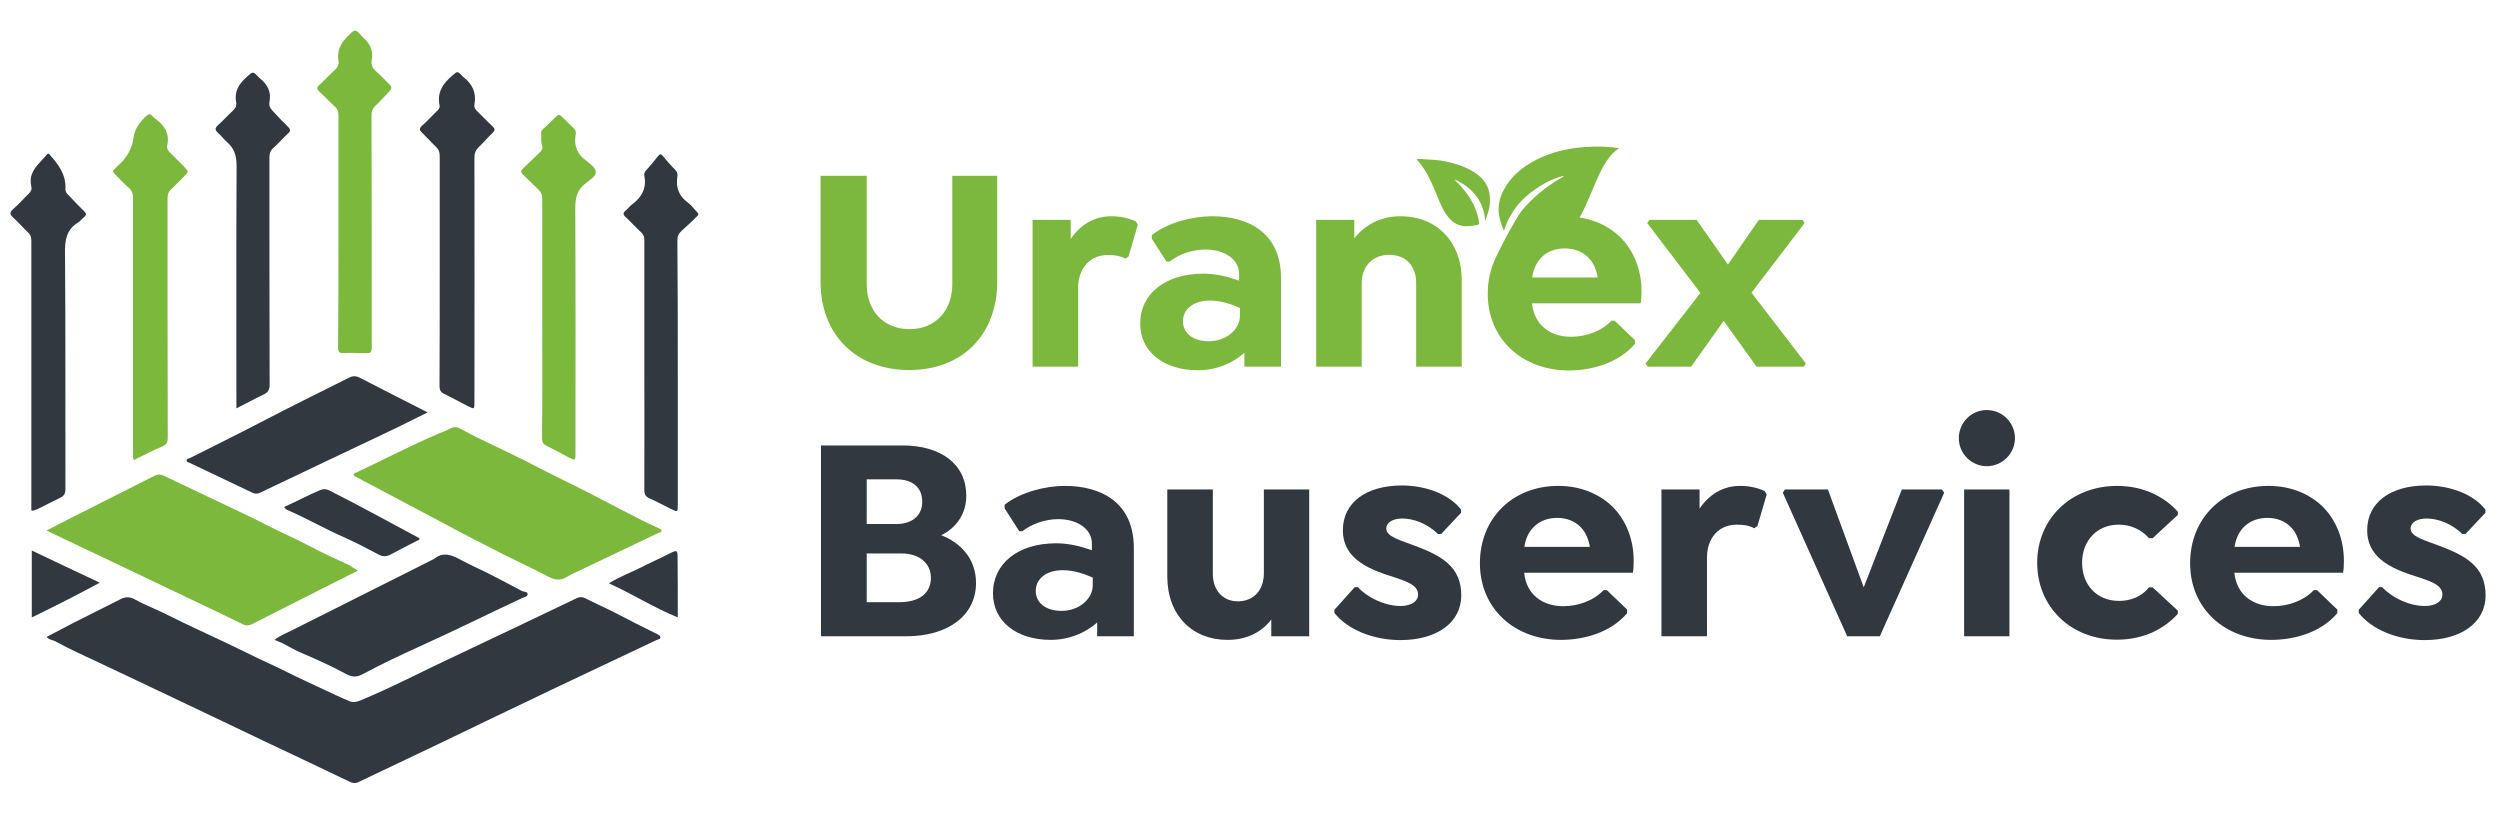
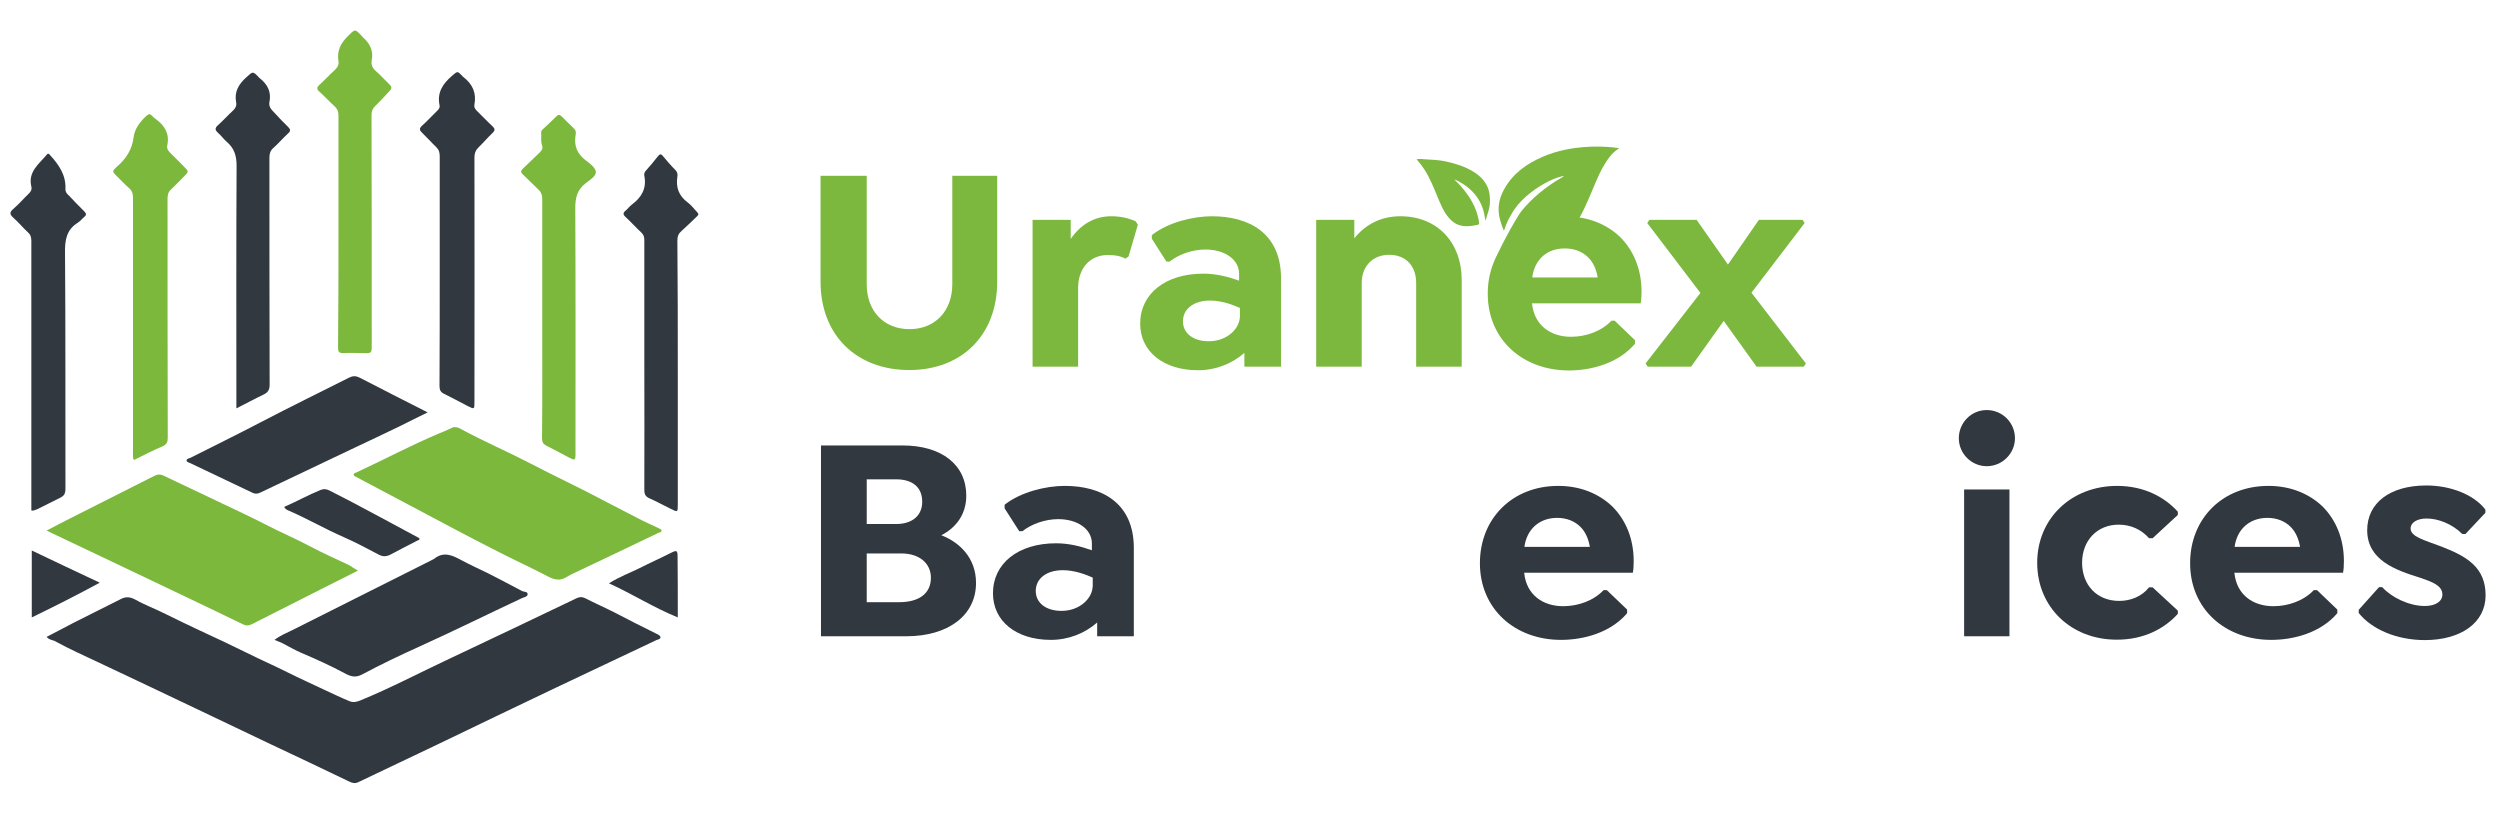
<svg xmlns="http://www.w3.org/2000/svg" version="1.1" id="Layer_1" x="0px" y="0px" viewBox="0 0 1180.3 396.2" style="enable-background:new 0 0 1180.3 396.2;" xml:space="preserve">
  <style type="text/css">
	.st0{fill:#313840;}
	.st1{fill:#7BB83C;}
	.st2{fill:#7BB83D;}
	.st3{fill:#7CB83D;}
</style>
  <path class="st0" d="M22,300.7c4.3-2.3,8.5-4.5,12.8-6.7c7.4-3.8,14.9-7.4,22.3-11.2c2.5-1.3,4.6-0.9,6.8,0.3  c4.6,2.6,9.6,4.4,14.3,6.8c5.4,2.7,10.9,5.3,16.4,7.9c7.4,3.4,14.8,6.9,22.1,10.5c6.2,3.1,12.6,5.9,18.8,9  c5.8,2.9,11.8,5.6,17.7,8.4c3.9,1.8,7.8,3.7,11.7,5.3c1.9,0.8,3.5,0.4,5.2-0.3c14.4-5.9,28.2-13.2,42.3-19.8c20-9.4,40-19,59.9-28.5  c1.3-0.6,2.5-0.7,3.9,0c4.7,2.4,9.5,4.5,14.2,6.9c6.5,3.4,13,6.7,19.5,9.9c0.8,0.4,1.8,0.8,1.9,1.6c0.1,1-1.2,1.1-1.9,1.4  c-16.3,7.8-32.7,15.4-49,23.2c-18.1,8.6-36.1,17.3-54.2,26c-12.5,6-25.1,11.9-37.6,17.9c-1.5,0.7-2.8,0.4-4.2-0.3  c-12.7-6.1-25.5-12.2-38.3-18.2c-18.3-8.7-36.6-17.5-55-26.2c-8.6-4.1-17.2-8.1-25.8-12.2c-6.5-3-13-6-19.3-9.4  C25.3,302.1,23.3,302.3,22,300.7z" />
  <path class="st1" d="M169,269.4c-6,3-11.8,5.9-17.5,8.8c-10.9,5.5-21.8,11-32.6,16.5c-1.5,0.7-2.6,0.8-4.1,0.1  c-8.6-4.2-17.2-8.3-25.8-12.4c-8.7-4.1-17.4-8.3-26-12.4c-7.5-3.6-15-7.1-22.5-10.7c-5.9-2.8-11.9-5.6-18.5-8.8  c4-2.1,7.4-3.9,10.8-5.6c13.3-6.7,26.7-13.5,40-20.2c1.5-0.8,2.9-0.9,4.5-0.1c9.2,4.4,18.5,8.8,27.8,13.2c6.7,3.2,13.4,6.3,20,9.7  c7.1,3.7,14.5,6.8,21.6,10.6c6,3.2,12.2,5.9,18.3,8.8C166.2,267.7,167.4,268.5,169,269.4z" />
  <path class="st1" d="M214,201.7c1.9-0.2,2.8,0.4,3.7,0.9c10.7,5.8,21.9,10.6,32.7,16.2c8.6,4.5,17.4,8.7,26.1,13.1  c8.2,4.2,16.4,8.6,24.7,12.8c3.2,1.7,6.5,3.1,9.8,4.7c0.5,0.3,1.3,0.4,1.3,1.1c0,0.9-0.8,0.8-1.3,1c-13.7,6.6-27.4,13.1-41.1,19.6  c-0.9,0.4-1.8,1-2.7,1.5c-2.8,1.6-5.3,1.2-8.2-0.3c-8.9-4.6-18-8.8-26.9-13.4c-11.4-5.8-22.6-11.8-33.9-17.8  c-10-5.3-20-10.6-30-15.9c-0.5-0.3-1.3-0.4-1.2-1.2c0.1-0.7,0.9-0.8,1.4-1c13.1-6.1,25.9-12.9,39.2-18.5  C209.8,203.7,212.2,202.5,214,201.7z" />
  <path class="st0" d="M129.6,302.1c2.7-2.1,5.6-3.2,8.4-4.6c22-11.1,44.1-22.2,66.1-33.2c0.3-0.2,0.6-0.3,0.9-0.5  c4.6-3.7,8.8-1.5,13.1,0.8c4.1,2.2,8.3,4.1,12.4,6.1c5.3,2.7,10.6,5.5,15.9,8.3c0.9,0.5,2.7,0.2,2.7,1.5c0,1.3-1.7,1.4-2.7,1.9  c-16.2,7.6-32.2,15.5-48.5,22.9c-9.1,4.1-18.1,8.4-26.9,13.1c-3.2,1.7-5.4,1-8.2-0.5c-6.7-3.6-13.6-6.7-20.6-9.7  c-3.1-1.3-6-3.1-9-4.6C132.2,303.1,131.2,302.8,129.6,302.1z" />
  <path class="st0" d="M14.8,241c0-1,0-2.1,0-3.1c0-41.3,0-82.7,0-124c0-1.6-0.2-2.9-1.5-4.1c-2.4-2.2-4.5-4.8-7-7  c-1.6-1.5-2-2.4-0.1-4.1c2.5-2.1,4.7-4.7,7.1-7c1.1-1,1.9-2.1,1.5-3.6c-1.7-7.1,3.7-10.7,7.3-15.1c0.7-0.9,1.2-0.2,1.6,0.3  c4.1,4.5,7.5,9.4,7.2,15.9c-0.1,1.4,0.7,2.3,1.6,3.1c2.4,2.5,4.8,5.1,7.3,7.5c1.1,1.1,1,1.8-0.1,2.7c-1,0.8-1.8,1.9-2.9,2.6  c-5.4,3.3-6.2,8.2-6.1,14.2c0.3,37.2,0.1,74.3,0.2,111.5c0,2.3-0.7,3.4-2.7,4.3c-3.6,1.7-7,3.6-10.6,5.3  C16.8,240.6,16,241.3,14.8,241z" />
  <path class="st0" d="M320,176.2c0,20.7,0,41.3,0,62c0,3.7,0,3.7-3.4,2c-3.3-1.6-6.5-3.4-9.9-4.9c-1.9-0.8-2.5-1.9-2.5-4  c0.1-20.4,0-40.8,0-61.2c0-18.9,0-37.9,0-56.8c0-1.4-0.3-2.4-1.3-3.4c-2.6-2.4-5-5.1-7.6-7.5c-1.2-1.1-1.2-1.9,0-2.9  c1.1-0.9,1.9-2.1,3-2.9c4.6-3.4,7.1-7.7,5.9-13.6c-0.2-0.9,0.1-1.7,0.7-2.4c2-2.2,3.9-4.5,5.7-6.8c0.8-1,1.4-1.4,2.4-0.1  c1.9,2.3,3.8,4.5,5.9,6.6c0.9,0.9,1.1,2,0.9,3.1c-0.8,5.1,0.7,9.1,4.9,12.2c1.7,1.2,2.9,3,4.4,4.5c0.9,0.9,0.7,1.4-0.1,2.1  c-2.4,2.3-4.7,4.6-7.2,6.8c-1.4,1.2-2,2.5-2,4.5C320,134.3,320,155.3,320,176.2z" />
  <path class="st1" d="M63.2,217.2c-0.6-1.2-0.4-2.3-0.4-3.3c0-40.1,0-80.2,0-120.4c0-2-0.4-3.5-2-4.8c-2.3-2-4.3-4.3-6.5-6.4  c-1.1-1-1.1-1.8,0-2.7c0.3-0.3,0.6-0.7,0.9-0.9c4.3-3.7,7.2-8.1,7.9-14c0.5-3.9,3-7.2,5.9-9.9c1-0.9,1.8-1.3,2.8-0.1  c0.6,0.7,1.3,1.2,2,1.7c4,3,6.3,6.8,5.2,12.1c-0.4,1.6,0.4,2.8,1.6,3.9c2.1,2,4.1,4.1,6.1,6.1c2.5,2.5,2.5,2.5,0.1,4.9  c-2,2-3.9,4-5.9,5.9c-1.5,1.3-1.8,2.7-1.8,4.6c0,37.6,0,75.2,0.1,112.8c0,2-0.5,3.1-2.4,4C72.2,212.6,67.7,215,63.2,217.2z" />
  <path class="st0" d="M207.6,127.9c0-18.1,0-36.1,0-54.2c0-1.8-0.4-3.1-1.8-4.4c-2.2-2.1-4.2-4.4-6.4-6.5c-1.4-1.3-1.6-2.1-0.1-3.5  c2.4-2.1,4.6-4.6,6.9-6.8c0.9-0.8,1.6-1.7,1.3-2.9c-1.2-6,1.6-10.1,5.9-13.8c2.6-2.2,2.5-2.4,4.8,0c0.2,0.2,0.3,0.4,0.6,0.6  c4.3,3.3,6.2,7.5,5.2,12.9c-0.3,1.4,0.4,2.4,1.5,3.4c2.3,2.2,4.5,4.6,6.9,6.8c1.3,1.2,1.5,2,0.1,3.3c-2.3,2.2-4.4,4.7-6.7,6.9  c-1.3,1.3-1.8,2.7-1.8,4.6c0.1,38.5,0,76.9,0,115.4c0,3.6,0,3.6-3.2,2c-3.7-1.9-7.3-3.9-11-5.7c-1.8-0.8-2.3-1.9-2.3-3.8  C207.6,164.2,207.6,146,207.6,127.9C207.6,127.9,207.6,127.9,207.6,127.9z" />
  <path class="st0" d="M201.9,194.7c-4.6,2.3-8.8,4.3-12.9,6.4c-7.6,3.7-15.3,7.3-22.9,10.9c-14.4,6.9-28.9,13.7-43.3,20.6  c-1.4,0.7-2.6,0.6-3.9-0.1c-9.7-4.6-19.4-9.2-29.2-13.9c-0.6-0.3-1.6-0.4-1.6-1.2c0-0.9,1-0.9,1.7-1.2c11.1-5.6,22.3-11.1,33.4-16.9  c13.8-7.2,27.7-14,41.6-21c1.8-0.9,3.2-0.9,5,0C180.4,183.8,190.9,189.1,201.9,194.7z" />
  <path class="st1" d="M256,150.3c0-18.8,0-37.7,0-56.5c0-1.8-0.5-3.1-1.8-4.3c-2.5-2.3-4.8-4.8-7.3-7.1c-1.2-1.1-1.1-1.8,0.1-2.9  c2.7-2.5,5.2-5.1,7.9-7.6c1-1,1.5-2,1-3.3c-0.7-2-0.2-4-0.4-5.9c0-0.5,0-0.9,0.5-1.4c2.3-2.1,4.5-4.2,6.6-6.3c1-1,1.6-1,2.6,0  c1.9,1.9,3.8,3.8,5.8,5.7c1.1,1,0.9,2.3,0.7,3.4c-0.7,4.8,0.8,8.5,4.7,11.5c2,1.5,4.7,3.5,4.9,5.5c0.2,2.1-2.9,3.9-4.8,5.4  c-4,3.1-4.9,6.8-4.9,11.7c0.2,38.6,0.1,77.3,0.1,115.9c0,3.3-0.2,3.4-3.3,1.8c-3.4-1.8-6.8-3.7-10.3-5.4c-1.6-0.8-2.2-1.7-2.2-3.6  C256.1,188,256,169.1,256,150.3z" />
  <path class="st0" d="M111.6,192.8c0-1.3,0-2.3,0-3.3c0-37.1-0.1-74.1,0.1-111.2c0-4.8-1.1-8.3-4.6-11.3c-1.5-1.3-2.7-3-4.2-4.3  c-1.3-1.2-1.6-2.1-0.1-3.5c2.5-2.2,4.7-4.7,7.1-6.9c1.2-1.1,1.9-2.3,1.6-3.9c-1-5.1,1.2-8.7,4.9-12c3-2.7,2.9-2.9,5.8,0.1  c0.1,0.1,0.2,0.3,0.4,0.4c3.7,2.9,5.6,6.5,4.6,11.3c-0.5,2.6,1.4,3.9,2.8,5.5c1.9,2.1,3.9,4.2,6,6.2c1.1,1.1,1.4,1.9,0,3.1  c-2.4,2.2-4.6,4.8-7.1,7c-1.3,1.2-1.7,2.6-1.7,4.4c0,35.7,0,71.5,0.1,107.2c0,2.3-0.7,3.6-2.7,4.6  C120.4,188.2,116.2,190.5,111.6,192.8z" />
  <path class="st1" d="M159.8,108.9c0-18.1,0-36.3,0-54.4c0-1.8-0.5-3.1-1.8-4.3c-2.5-2.2-4.7-4.7-7.2-6.9c-1.4-1.3-1.3-2.1,0.1-3.3  c2.4-2.2,4.7-4.7,7.1-6.9c1.3-1.2,2.1-2.5,1.8-4.3c-0.8-4.7,1-8.3,4.3-11.6c3.6-3.6,3.4-3.7,6.8-0.1c0.1,0.1,0.2,0.3,0.3,0.4  c3.4,2.9,5.2,6.4,4.3,11c-0.4,2.1,0.4,3.8,2.1,5.2c2.2,1.9,4.2,4.2,6.3,6.2c1.2,1.1,1.1,2,0,3.1c-2.3,2.4-4.5,4.9-6.9,7.2  c-1.2,1.2-1.6,2.5-1.6,4.2c0.1,36.1,0.1,72.2,0.1,108.3c0,4.1,0,4.1-3.9,4c-3.1,0-6.3-0.2-9.4,0c-2.2,0.1-2.6-0.7-2.6-2.6  C159.8,145.7,159.8,127.3,159.8,108.9C159.8,108.9,159.8,108.9,159.8,108.9z" />
  <path class="st0" d="M134.2,239.3c5.8-2.5,11.3-5.6,17.2-8c1.5-0.6,2.8-0.4,4.2,0.3c14.3,7.2,28.3,15,42.4,22.5  c0.2,1-0.6,0.9-0.9,1.1c-4.2,2.2-8.5,4.3-12.7,6.6c-1.9,1-3.6,1.1-5.5,0.1c-5.5-2.9-10.9-5.8-16.6-8.3c-8.7-3.8-17-8.6-25.7-12.4  C135.6,240.8,134.6,240.4,134.2,239.3z" />
  <path class="st0" d="M320,291.5c-11.3-4.6-21.3-11-32.5-16.1c5.1-3.2,9.9-4.9,14.5-7.2c4.9-2.5,9.9-4.7,14.8-7.2  c2.8-1.4,3.1-1.1,3.1,1.9C320,272.3,320,281.6,320,291.5z" />
  <path class="st0" d="M15,259.9c10.7,5.1,21.2,10.1,32.1,15.2C36.2,281,25.7,286.3,15,291.5C15,280.8,15,270.4,15,259.9z" />
  <g>
    <path class="st0" d="M460.8,275.2c0,15.4-13.2,25.2-33,25.2h-40.2v-90.1H426c18.7,0,30.2,9.2,30.2,23.7c0,8.7-4.7,15.1-11.8,18.7   C453,256,460.8,263.4,460.8,275.2z M423.1,226.3h-13.9v21.1h13.9c7.6,0,12.3-4,12.3-10.5C435.4,230.1,430.9,226.3,423.1,226.3z    M439.5,272.8c0-6.9-5.5-11.5-13.9-11.5h-16.4v23h15.4C434,284.3,439.5,280.1,439.5,272.8z" />
    <path class="st0" d="M535.3,258.7v41.7h-17.3v-6.5c-5.8,5.1-13.5,8.2-21.9,8.2c-16.4,0-27.3-8.9-27.3-22   c0-14.1,11.9-23.6,29.8-23.6c6,0,11.6,1.4,16.9,3.3v-3.2c0-6.9-6.9-11.5-15.9-11.5c-6,0-12.5,2.2-16.9,5.7h-1.5l-6.9-10.8v-1.7   c7.6-6,19.4-8.9,28.4-8.9C520,229.4,535.3,237.3,535.3,258.7z M515.9,276.4v-3.7c-3.1-1.4-8.5-3.5-14.1-3.5c-7.8,0-12.8,4-12.8,9.8   c0,5.7,4.9,9.4,12.1,9.4C509.3,288.5,515.9,282.8,515.9,276.4z" />
-     <path class="st0" d="M618.1,231.1v69.3h-17.9v-7.9c-4.4,5.7-11.2,9.6-20.7,9.6c-16.6,0-28.4-11.6-28.4-30v-41h21.5V271   c0,7.5,4.6,12.9,11.8,12.9c7.6,0,12.3-5.4,12.3-13.3v-39.5H618.1z" />
-     <path class="st0" d="M630,289.4v-1.5l9.6-10.7h1.5c4.2,4.7,12.5,8.9,20.1,8.9c5.1,0,8.3-2.2,8.3-5.4c0-4.3-4.9-6-10.4-7.9   c-11.5-3.6-25.1-8.2-25.1-22.5c0-12.9,10.8-21.1,27.9-21.1c11.6,0,22.6,4.4,27.9,11.4v1.5l-9.4,10h-1.5c-5-4.9-11.5-7.3-16.9-7.3   c-4.4,0-7.5,1.9-7.5,4.7c0,3.9,6.2,5.4,14.7,8.6c11.8,4.6,20.7,9.7,20.7,23c0,12.8-11.5,21.1-28.7,21.1   C648.2,302.2,636.2,297.2,630,289.4z" />
    <path class="st0" d="M719.6,270.4c1,10.5,8.9,15.8,18.4,15.8c7.1,0,14.4-2.6,19.1-7.6h1.5l9.6,9.2v1.7   c-7.8,9.2-20.5,12.6-31.2,12.6c-21.8,0-38.3-14.6-38.3-36.2c0-21.1,15.3-36.5,37-36.5c10.3,0,19.1,3.6,25.5,9.7   c6.4,6.4,10.1,15.3,10.1,25.8c0,2.1-0.1,3.9-0.4,5.5H719.6z M719.7,258.2h30.9c-0.6-3.7-2.1-7.1-4.3-9.3c-2.8-2.9-6.7-4.4-11.1-4.4   C726.7,244.5,720.8,249.9,719.7,258.2z" />
-     <path class="st0" d="M834.1,233.4l-4.4,15l-1.5,1c-2.6-1.4-5.3-1.7-8.3-1.7c-8.5,0-14,6.4-14,15.5v37.2h-21.5v-69.3h18v9   c4.6-6.7,11.1-10.7,19.1-10.7c4.3,0,8,0.8,11.6,2.4L834.1,233.4z" />
-     <path class="st0" d="M917.9,232.6l-30.4,67.8h-15.4l-30.4-67.8l1-1.5H863l16.9,46.2l18-46.2h18.9L917.9,232.6z" />
    <path class="st0" d="M924.8,206.9c0-7.3,5.8-13.3,13.2-13.3s13.3,6,13.3,13.3c0,7.2-6,13.2-13.3,13.2S924.8,214.1,924.8,206.9z    M927.3,231.1h21.4v69.3h-21.4V231.1z" />
    <path class="st0" d="M961.8,265.7c0-20.9,16.1-36.3,37.7-36.3c12.8,0,22.5,5.3,28.7,12.2v1.5l-11.9,11h-1.7   c-3.5-4-8.5-6.4-14.3-6.4c-10.3,0-17.3,7.6-17.3,18s6.9,18,17.5,18c5.5,0,10.7-2.1,14.1-6.4h1.7l11.9,11v1.5   c-6.2,6.9-15.9,12.2-28.7,12.2C977.9,302.1,961.8,286.7,961.8,265.7z" />
    <path class="st0" d="M1054.9,270.4c1,10.5,8.9,15.8,18.4,15.8c7.1,0,14.4-2.6,19.1-7.6h1.5l9.6,9.2v1.7   c-7.8,9.2-20.5,12.6-31.2,12.6c-21.8,0-38.3-14.6-38.3-36.2c0-21.1,15.3-36.5,37-36.5c10.3,0,19.1,3.6,25.5,9.7   c6.4,6.4,10.1,15.3,10.1,25.8c0,2.1-0.1,3.9-0.4,5.5H1054.9z M1055,258.2h30.9c-0.6-3.7-2.1-7.1-4.3-9.3c-2.8-2.9-6.7-4.4-11.1-4.4   C1062,244.5,1056.1,249.9,1055,258.2z" />
    <path class="st0" d="M1113.6,289.4v-1.5l9.6-10.7h1.5c4.2,4.7,12.5,8.9,20.1,8.9c5.1,0,8.3-2.2,8.3-5.4c0-4.3-4.9-6-10.4-7.9   c-11.5-3.6-25.1-8.2-25.1-22.5c0-12.9,10.8-21.1,27.9-21.1c11.6,0,22.6,4.4,27.9,11.4v1.5l-9.4,10h-1.5c-5-4.9-11.5-7.3-16.9-7.3   c-4.4,0-7.5,1.9-7.5,4.7c0,3.9,6.2,5.4,14.7,8.6c11.8,4.6,20.7,9.7,20.7,23c0,12.8-11.5,21.1-28.7,21.1   C1131.7,302.2,1119.8,297.2,1113.6,289.4z" />
  </g>
  <g>
    <path class="st2" d="M409.2,83v51.2c0,12.8,8.2,21.2,20.2,21.2s20.2-8.5,20.2-21.2V83h21.2V133c0,25.1-16.6,41.7-41.5,41.7   c-25.1,0-41.9-16.6-41.9-41.7V83H409.2z" />
    <path class="st2" d="M537.2,106.1l-4.4,15l-1.5,1c-2.6-1.4-5.3-1.7-8.3-1.7c-8.5,0-14,6.4-14,15.5v37.2h-21.5v-69.3h18v9   c4.6-6.7,11.1-10.7,19.1-10.7c4.3,0,8,0.8,11.6,2.4L537.2,106.1z" />
    <path class="st2" d="M604.8,131.4v41.7h-17.3v-6.5c-5.8,5.1-13.5,8.2-21.9,8.2c-16.4,0-27.3-8.9-27.3-22   c0-14.1,11.9-23.6,29.8-23.6c6,0,11.6,1.4,16.9,3.3v-3.2c0-6.9-6.9-11.5-15.9-11.5c-6,0-12.5,2.2-16.9,5.7h-1.5l-6.9-10.8V111   c7.6-6,19.4-8.9,28.4-8.9C589.6,102.1,604.8,110,604.8,131.4z M585.4,149.1v-3.7c-3.1-1.4-8.5-3.5-14.1-3.5c-7.8,0-12.8,4-12.8,9.8   c0,5.7,4.9,9.4,12.1,9.4C578.9,161.2,585.4,155.5,585.4,149.1z" />
    <path class="st2" d="M690.1,132.1v41h-21.5v-39.5c0-7.8-4.6-13.3-12.8-13.3c-7.6,0-12.9,5.3-12.9,13.3v39.5h-21.5v-69.3h18v8.7   c4.9-6.1,12.1-10.4,21.8-10.4C678.6,102.1,690.1,114.5,690.1,132.1z" />
    <path class="st2" d="M723.3,143.2c1,10.5,8.9,15.8,18.4,15.8c7.1,0,14.4-2.6,19.1-7.6h1.5l9.6,9.2v1.7   c-7.8,9.2-20.5,12.6-31.2,12.6c-21.8,0-38.3-14.6-38.3-36.2c0-21.1,15.3-36.5,37-36.5c10.3,0,19.1,3.6,25.5,9.7   c6.4,6.4,10.1,15.3,10.1,25.8c0,2.1-0.1,3.9-0.4,5.5H723.3z M723.4,131h30.9c-0.6-3.7-2.1-7.1-4.3-9.3c-2.8-2.9-6.7-4.4-11.1-4.4   C730.3,117.2,724.5,122.6,723.4,131z" />
    <path class="st2" d="M852.6,171.6l-1,1.5h-22.3l-15.5-21.6l-15.4,21.6h-20.5l-1-1.5l25.9-33.3l-25.1-33l1-1.5h22.3l14.8,21.1   l14.6-21.1H851l1,1.5l-25.1,32.9L852.6,171.6z" />
  </g>
  <g>
    <path class="st2" d="M708.2,103.7c-1.4-5-0.6-9.7,1.8-14.1c4.1-7.6,10.7-12.3,18.4-15.6c6.9-3,14.2-4.3,21.7-4.7   c3.5-0.2,7.1-0.1,10.6,0.2c1.2,0.1,2.3,0.3,3.5,0.4c0.1,0.3-0.1,0.4-0.2,0.4c-3,1.9-4.9,4.7-6.7,7.7c-2.9,4.9-4.8,10.3-7.1,15.5   c-1.5,3.4-3,6.8-4.9,10c-1.2,2-2.4,3.9-3.9,5.7c-4.1,4.8-10.2,7.7-16.5,7.1c-2.7-0.3-5.4-1-7.9-2.1c-0.6-0.2-11.7,10.9-11.6,10.3   c0.6-4,10.4-21.6,12.8-24.7C722.8,94,729.9,88,737.1,84c0.3-0.2,0.6-0.4,0.9-0.6c0.1-0.1,0.2-0.1,0.2-0.2c-0.1-0.2-0.2-0.1-0.3-0.1   c-3,0.7-5.8,1.9-8.5,3.4c-6,3.3-12.5,8.5-15.8,14.6c-0.9,1.6-2.1,3.3-3.5,7.7C710,109.3,708.8,105.9,708.2,103.7z M739.3,83.7   C739.3,83.7,739.2,83.7,739.3,83.7c-0.1-0.1-0.1,0-0.1,0C739.2,83.7,739.2,83.8,739.3,83.7C739.2,83.8,739.3,83.7,739.3,83.7z" />
    <path class="st3" d="M687.1,85.2c3.1,3,5.8,6.3,7.9,10.1c1.7,3.1,2.9,6.4,3.3,9.9c0.1,0.6-0.1,0.8-0.6,0.9   c-1.9,0.5-3.8,0.7-5.7,0.7c-4.5-0.1-7.4-2.7-9.7-6.3c-2.1-3.4-3.4-7.2-5-10.9c-1.9-4.5-3.9-8.8-7-12.6c-0.5-0.6-1-1.1-1.5-1.8   c1.3-0.3,2.6-0.1,3.9,0c3.3,0.2,6.6,0.3,9.8,1c4.9,1.1,9.6,2.5,13.8,5.3c3,2,5.4,4.6,6.5,8.1c0.6,2,0.7,4.1,0.6,6.2   c-0.1,2.7-1.1,5.1-1.8,7.5c-0.1,0.3-0.3,0.5-0.4,0.8c-0.8-9.1-5.8-15.2-13.8-19.1c-0.2-0.1-0.4-0.2-0.7-0.1   C686.8,85,687,85.1,687.1,85.2z" />
    <path class="st3" d="M712,110.9c0.1,0,0.1,0,0.2,0c0,0,0,0.1-0.1,0.1C712.1,111,712,111,712,110.9z" />
  </g>
</svg>